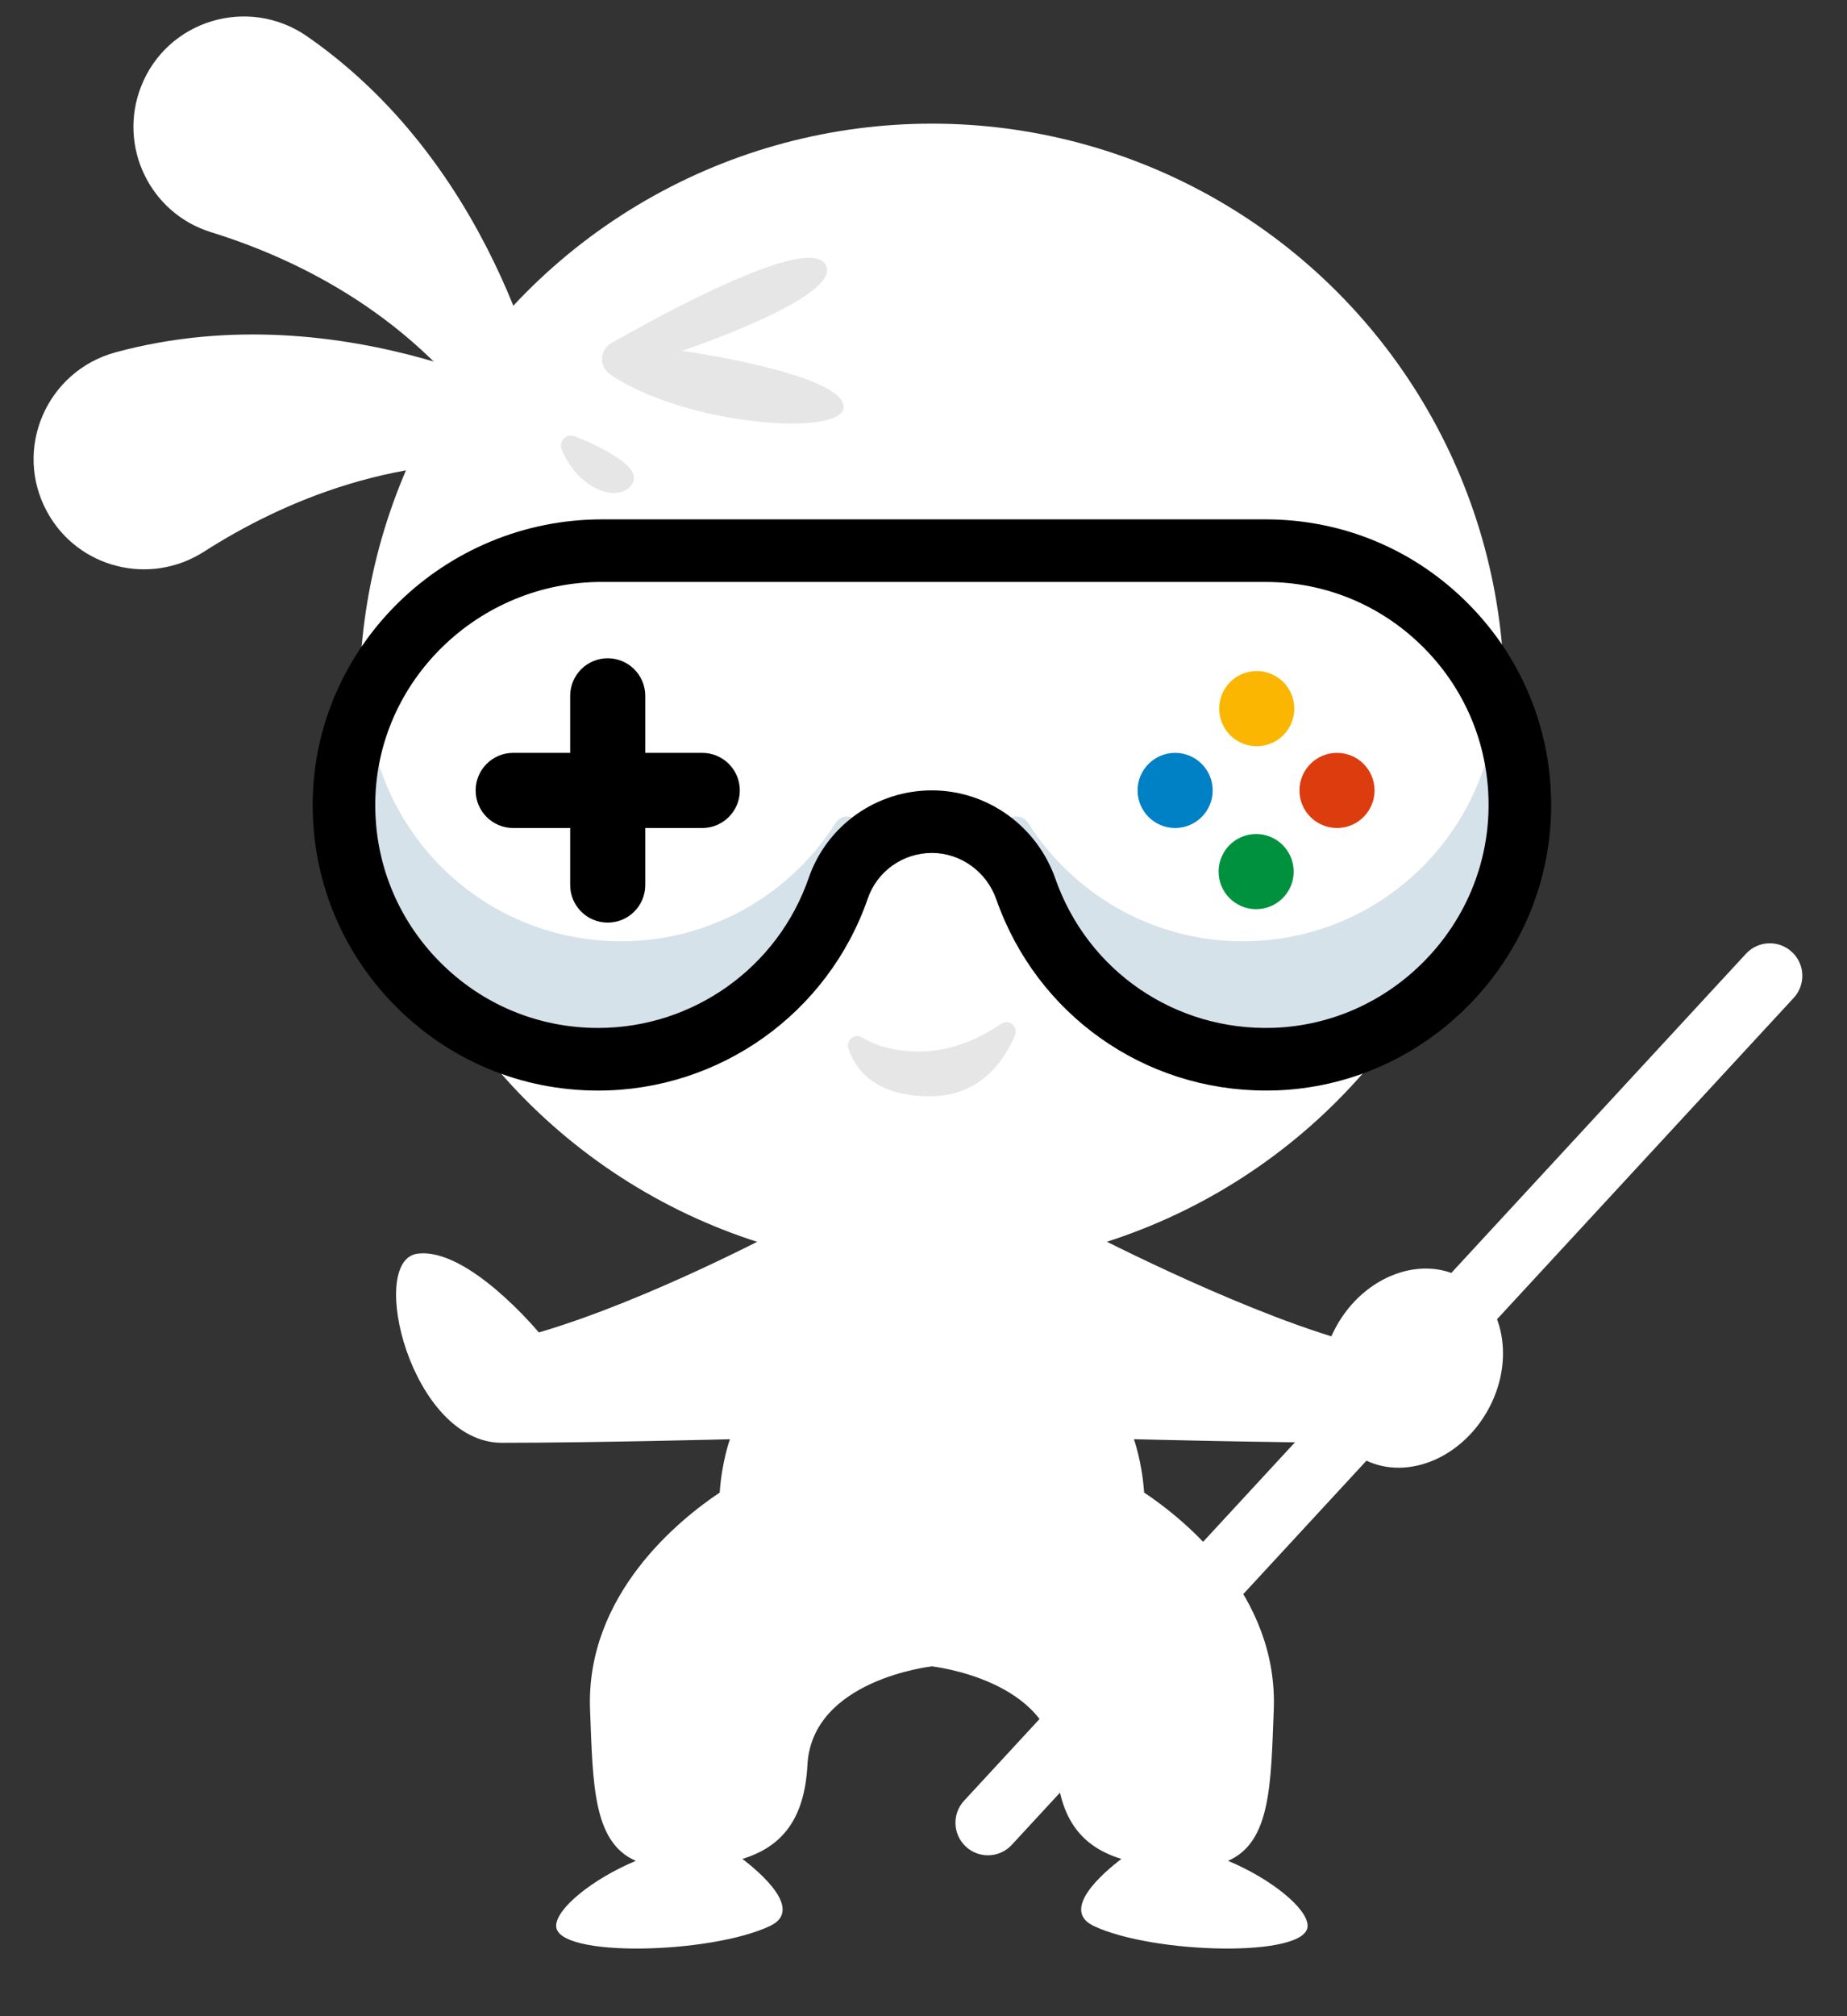
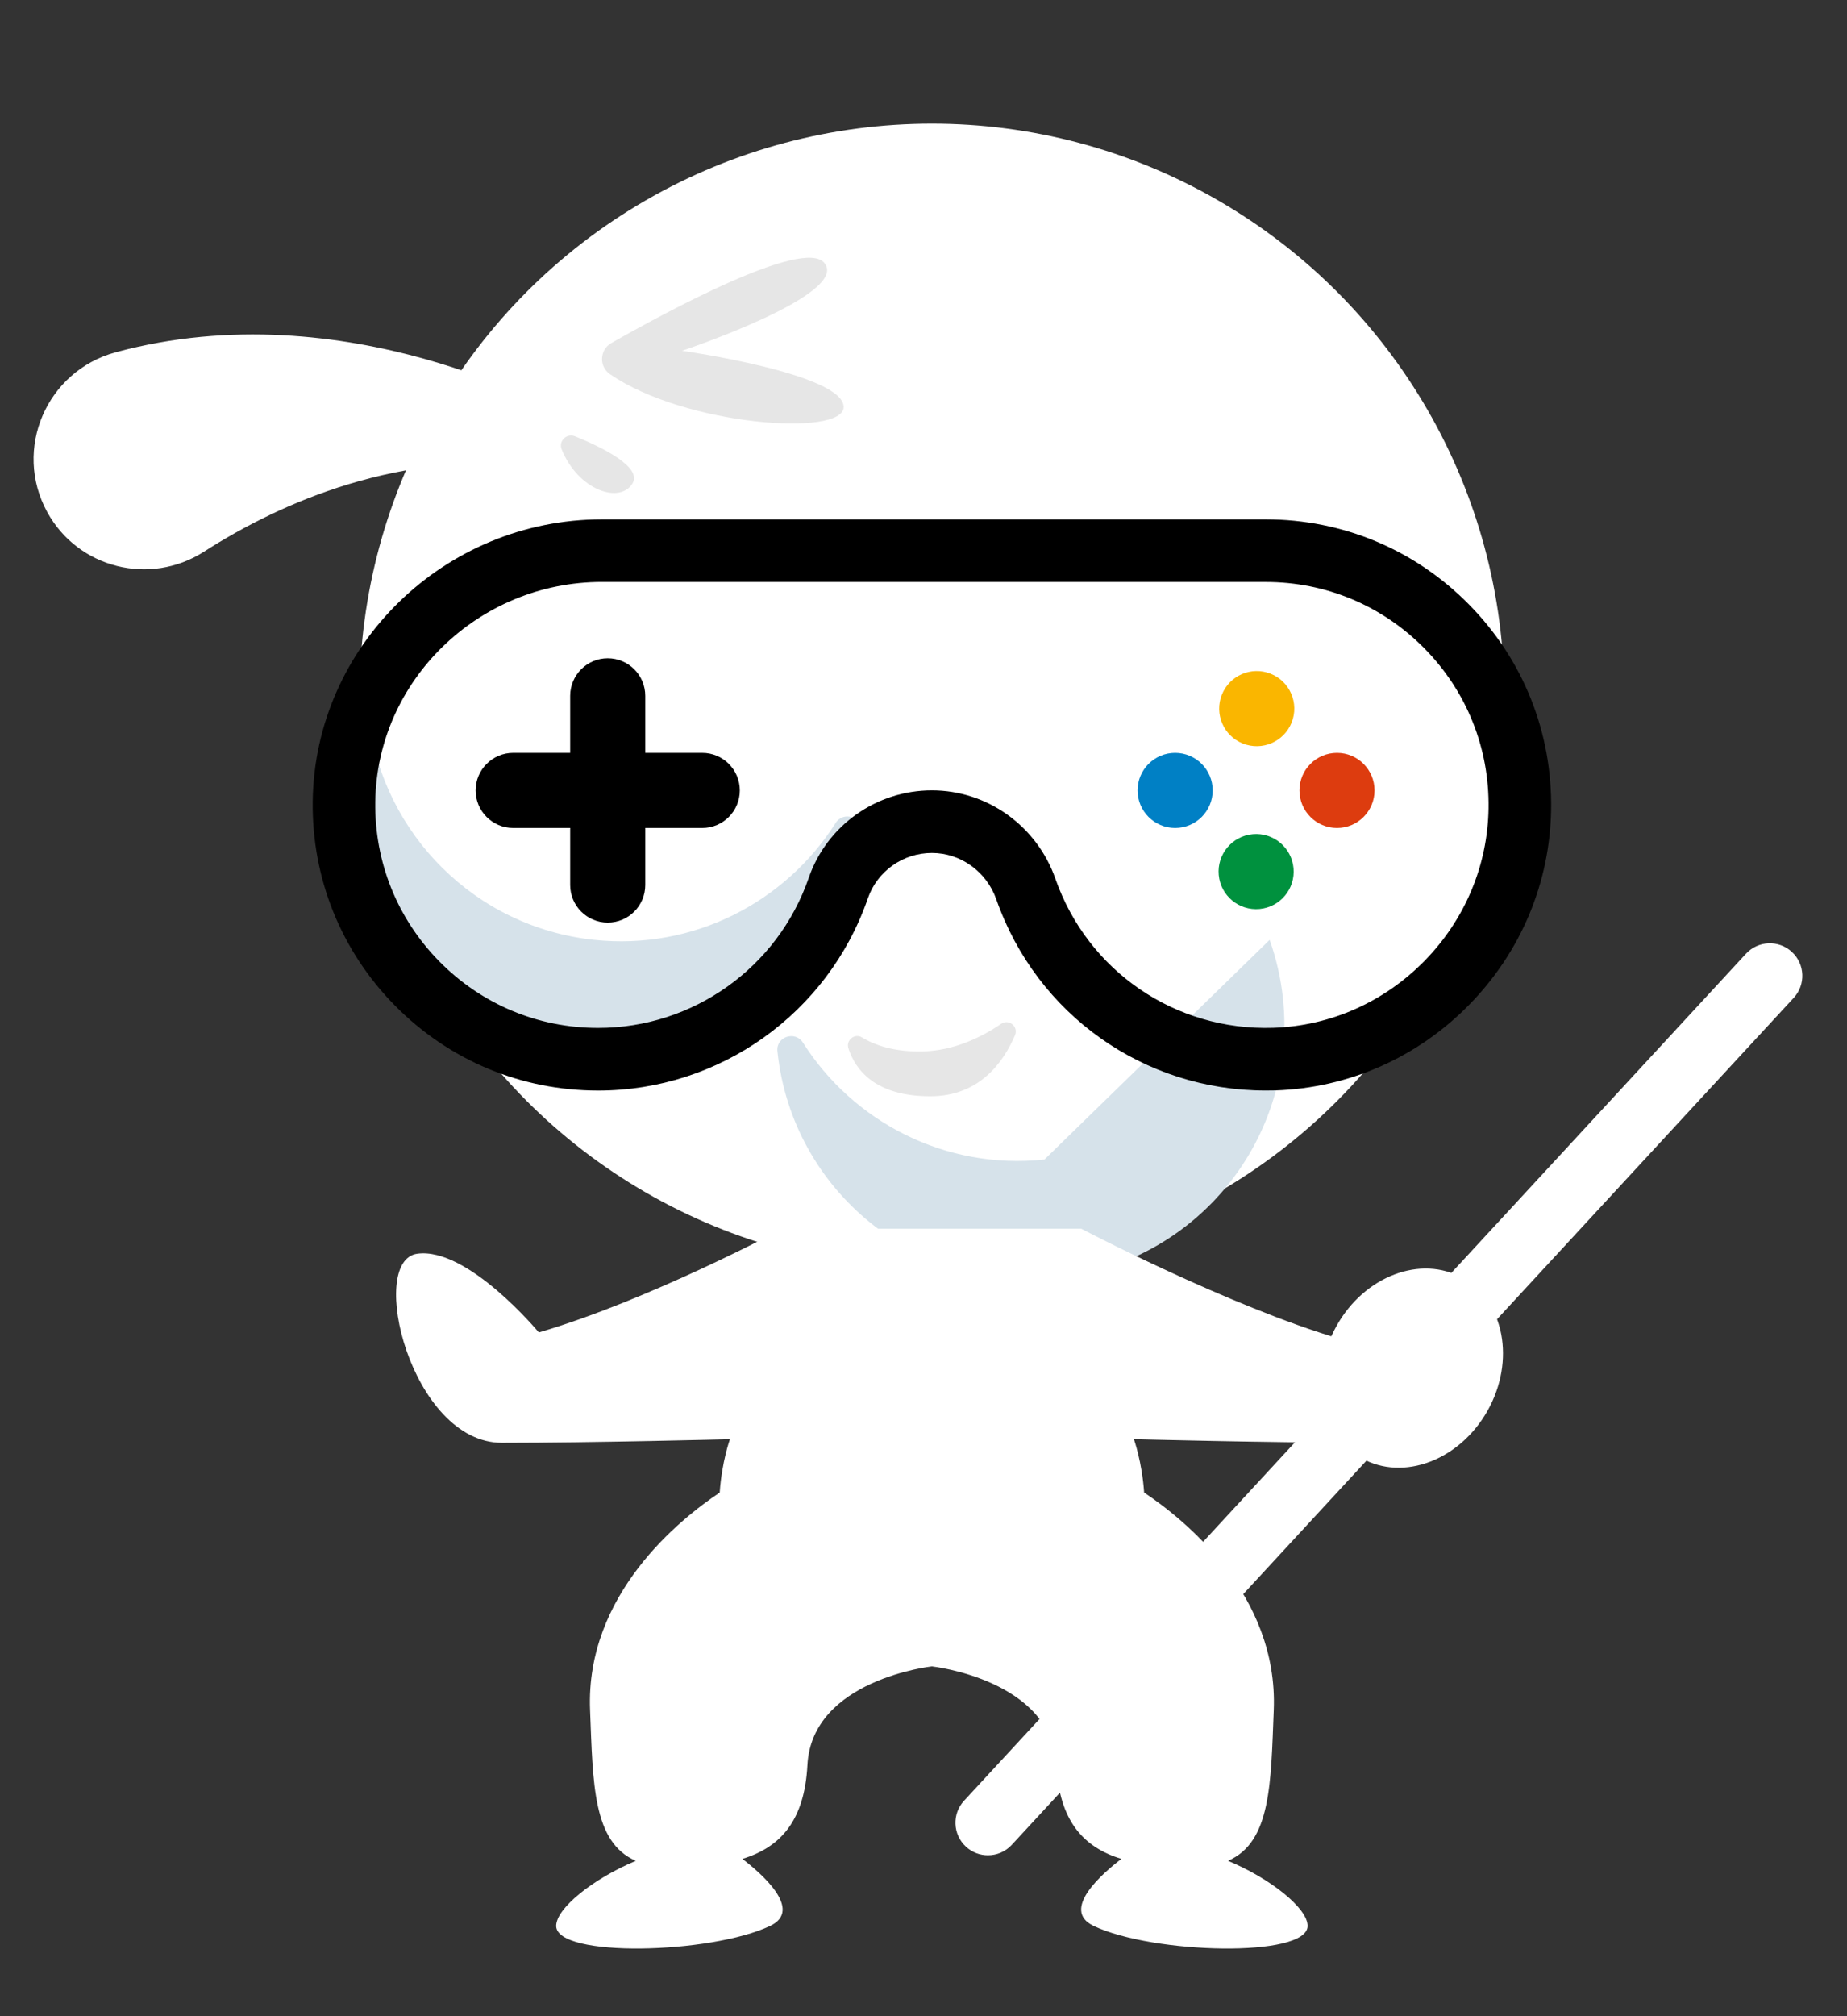
<svg xmlns="http://www.w3.org/2000/svg" xmlns:ns1="http://sodipodi.sourceforge.net/DTD/sodipodi-0.dtd" xmlns:ns2="http://www.inkscape.org/namespaces/inkscape" width="110" height="120" version="1.1" id="svg1" ns1:docname="logo-mobile-white.svg" ns2:version="1.4 (86a8ad7, 2024-10-11)">
  <rect width="100%" height="100%" fill="#333333" stroke="none" />
  <defs id="defs1" />
  <ns1:namedview id="namedview1" pagecolor="#ffffff" bordercolor="#000000" borderopacity="0.25" ns2:showpageshadow="2" ns2:pageopacity="0.0" ns2:pagecheckerboard="0" ns2:deskcolor="#d1d1d1" showgrid="false" ns2:zoom="6.525" ns2:cx="54.942529" ns2:cy="60" ns2:window-width="1920" ns2:window-height="1001" ns2:window-x="-9" ns2:window-y="-9" ns2:window-maximized="1" ns2:current-layer="svg_1" />
  <g class="layer" id="g1">
    <title id="title1">Layer 1</title>
    <g id="svg_2">
      <svg enable-background="new 0 0 968.36 1206.31" height="115" id="svg_1" preserveAspectRatio="xMinYMin" version="1.1" viewBox="238.837 328.869 489.966 534.87" width="105.34" x="2" xml:space="preserve" y="0.98">
        <circle cx="487.68" cy="517.1" id="svg_5" r="158.56" style="fill:#ffffff" />
        <path d="m384.38,438.43c0,0 -58.77,-33.94 -122.81,-16.59c-19.16,5.19 -28.5,26.84 -18.95,44.24l0,0c8.54,15.57 28.46,20.53 43.41,10.96c21.39,-13.69 54.54,-28.37 94.2,-23.74l4.15,-14.87z" id="svg_6" style="fill:#ffffff" />
-         <path d="m381.02,439.01c0,0 -11.89,-66.82 -66.4,-104.63c-16.31,-11.31 -38.89,-4.51 -46.05,13.99l0,0c-6.39,16.49 2.5,34.97 19.4,40.21c24.27,7.52 56.95,23.43 79.01,56.83l14.04,-6.4z" id="svg_7" style="fill:#ffffff" />
        <path class="st0" d="m398.5,427.89c-3.08,-2.12 -2.89,-6.74 0.36,-8.59c15.12,-8.6 53.2,-29.2 59.02,-22.21c7.3,8.76 -39.41,24.33 -39.41,24.33s44.76,6.33 44.76,15.57c0.01,8.35 -43.99,5.19 -64.73,-9.1z" fill="#303239" id="svg_8" style="fill:#e6e6e6" />
        <path class="st0" d="m385.12,448.72c-0.93,-2.28 1.37,-4.56 3.66,-3.64c7.14,2.89 18.77,8.46 15.95,13.08c-3.49,5.71 -14.99,1.92 -19.61,-9.44z" fill="#303239" id="svg_9" style="fill:#e6e6e6" />
        <path class="st0" d="m510.71,610.87c1,-2.36 -1.72,-4.57 -3.83,-3.13c-5.06,3.46 -12.79,7.44 -21.78,7.64c-8.03,0.18 -13.41,-1.82 -16.79,-3.88c-2.03,-1.24 -4.49,0.78 -3.75,3.05c1.93,5.91 7.42,13.31 22.84,13.24c13.57,-0.06 20.21,-9.6 23.31,-16.92z" fill="#303239" id="svg_10" style="fill:#e6e6e6" />
        <path class="st1" d="m580.14,476.75l-183.87,0c-38.69,0 -70.94,30.78 -71.44,69.46c-0.51,39.31 31.2,71.33 70.39,71.33c30.82,0 56.99,-19.8 66.53,-47.38c3.82,-11.04 14.26,-18.4 25.93,-18.4l0,0c11.78,0 22.13,7.55 26.03,18.67c9.86,28.13 37.06,48.1 68.79,47.07c37.31,-1.22 67.48,-31.96 68.04,-69.28c0.58,-39.37 -31.16,-71.47 -70.4,-71.47z" fill="#FFFFFF" id="svg_11" style="fill:#ffffff" />
        <path class="st2" d="m394.12,584.5c-33.01,-3.49 -58.25,-29.28 -62.38,-60.81c-1.82,5.13 -3.09,10.54 -3.69,16.19c-4.09,38.66 23.94,73.32 62.6,77.41c38.66,4.09 73.32,-23.94 77.42,-62.6c0.01,-0.06 0.01,-0.11 0.02,-0.17c0.42,-4.02 -4.92,-5.78 -7.08,-2.37c-13.89,21.9 -39.37,35.27 -66.89,32.35z" fill="#D6E2EA" id="svg_12" />
-         <path class="st2" d="m581.24,584.5c33.01,-3.49 58.25,-29.28 62.38,-60.81c1.82,5.13 3.09,10.54 3.69,16.19c4.09,38.66 -23.94,73.32 -62.6,77.41c-38.66,4.09 -73.32,-23.94 -77.42,-62.6c-0.01,-0.06 -0.01,-0.11 -0.02,-0.17c-0.42,-4.02 4.92,-5.78 7.08,-2.37c13.89,21.9 39.37,35.27 66.89,32.35z" fill="#D6E2EA" id="svg_13" />
+         <path class="st2" d="m581.24,584.5c1.82,5.13 3.09,10.54 3.69,16.19c4.09,38.66 -23.94,73.32 -62.6,77.41c-38.66,4.09 -73.32,-23.94 -77.42,-62.6c-0.01,-0.06 -0.01,-0.11 -0.02,-0.17c-0.42,-4.02 4.92,-5.78 7.08,-2.37c13.89,21.9 39.37,35.27 66.89,32.35z" fill="#D6E2EA" id="svg_13" />
        <path d="m434.47,543.13l0,0c0,5.74 -4.66,10.4 -10.4,10.4l-52.38,0c-5.74,0 -10.4,-4.66 -10.4,-10.4l0,0c0,-5.74 4.66,-10.4 10.4,-10.4l52.38,0c5.74,0 10.4,4.66 10.4,10.4z" id="svg_14" />
        <ellipse class="st3" cx="577.48" cy="520.71" fill="#FAB600" id="svg_15" rx="10.4" ry="10.4" transform="matrix(0.371 -0.929 0.929 0.371 -120.317 863.777)" />
        <circle class="st4" cx="555.06" cy="543.13" fill="#0080C5" id="svg_16" r="10.4" />
        <circle class="st5" cx="599.9" cy="543.13" fill="#DD3C0F" id="svg_17" r="10.4" />
        <ellipse class="st6" cx="577.48" cy="565.55" fill="#00913E" id="svg_18" rx="10.4" ry="10.4" transform="matrix(0.996 -0.09 0.09 0.996 -48.57 54.285)" />
        <path d="m397.88,579.72l0,0c-5.74,0 -10.4,-4.66 -10.4,-10.4l0,-52.38c0,-5.74 4.66,-10.4 10.4,-10.4l0,0c5.74,0 10.4,4.66 10.4,10.4l0,52.38c0,5.75 -4.66,10.4 -10.4,10.4z" id="svg_19" />
        <path d="m580.14,626.21c-33.66,0 -63.42,-20.99 -74.61,-52.9c-2.7,-7.7 -9.87,-12.87 -17.85,-12.87c-8.01,0 -15.14,5.05 -17.74,12.57c-11.01,31.83 -41.03,53.21 -74.72,53.21c-21.31,0 -41.3,-8.35 -56.27,-23.52c-14.97,-15.17 -23.06,-35.26 -22.79,-56.59c0.56,-43.02 36.49,-78.02 80.11,-78.02l183.88,0c21.34,0 41.35,8.37 56.33,23.58c14.98,15.2 23.05,35.34 22.73,56.7c-0.3,20.29 -8.37,39.51 -22.72,54.12c-14.35,14.62 -33.42,23.03 -53.7,23.69c-0.89,0.01 -1.78,0.03 -2.65,0.03zm-183.87,-140.8c-34.18,0 -62.34,27.32 -62.78,60.91c-0.22,16.65 6.1,32.34 17.79,44.19c11.69,11.84 27.29,18.37 43.94,18.37c26.3,0 49.75,-16.69 58.34,-41.54c5.01,-14.5 18.73,-24.23 34.12,-24.23c15.33,0 29.08,9.83 34.21,24.47c8.96,25.57 33.2,42.14 60.33,41.27c15.8,-0.52 30.68,-7.09 41.9,-18.51c11.21,-11.42 17.52,-26.42 17.76,-42.24c0.25,-16.68 -6.05,-32.4 -17.74,-44.27c-11.7,-11.87 -27.32,-18.41 -43.98,-18.41l-183.89,0l0,-0.01z" id="svg_20" />
        <path d="m569.71,839.45c11.95,-5.16 11.86,-21.41 12.67,-41.75c1.27,-31.99 -24.92,-52.88 -35.91,-60.2c-0.58,-8.54 -2.83,-14.77 -2.83,-14.77s37.97,0.99 63.16,0.99l-5.83,-28.67c-30.85,-9.05 -71.9,-30.58 -71.9,-30.58l-41.39,0l-41.39,0c0,0 -36.64,19.66 -67.49,28.71c0,0 -19.63,-23.67 -33.65,-21.8c-14.02,1.87 -1.77,52.35 23.42,52.35c25.19,0 63.16,-0.99 63.16,-0.99s-2.25,6.23 -2.83,14.77c-10.99,7.33 -37.19,28.21 -35.91,60.2c0.81,20.34 0.72,36.58 12.67,41.75c-11.83,4.94 -22.06,13.13 -22.06,18.01c0,8.88 42.84,7.82 59.28,0c9.36,-4.45 -2.74,-14.77 -7.7,-18.55c10.55,-3.22 17.21,-10.53 18.02,-25.98c1.25,-23.68 34.48,-27.32 34.48,-27.32l-0.03,-0.02c0.01,0 0.02,0 0.03,0c0.01,0 0.02,0 0.03,0l-0.03,0.02c0,0 33.23,3.64 34.48,27.32c0.81,15.45 7.47,22.77 18.02,25.98c-4.96,3.77 -17.06,14.09 -7.7,18.55c16.44,7.82 59.28,8.88 59.28,0c0.01,-4.88 -10.22,-13.08 -22.05,-18.02z" id="svg_21" style="fill:#ffffff" />
        <ellipse cx="620.87" cy="702.66" id="svg_22" rx="28.6" ry="23.99" transform="matrix(0.489 -0.872 0.872 0.489 -295.607 900.857)" style="fill:#ffffff" />
        <path d="m503.2,837.92c-2.18,0 -4.37,-0.79 -6.1,-2.39c-3.65,-3.37 -3.88,-9.07 -0.5,-12.72l216.59,-234.47c3.38,-3.65 9.07,-3.88 12.72,-0.5c3.65,3.37 3.88,9.07 0.5,12.72l-216.6,234.47c-1.77,1.92 -4.19,2.89 -6.61,2.89z" id="svg_23" style="fill:#ffffff" />
      </svg>
    </g>
  </g>
</svg>